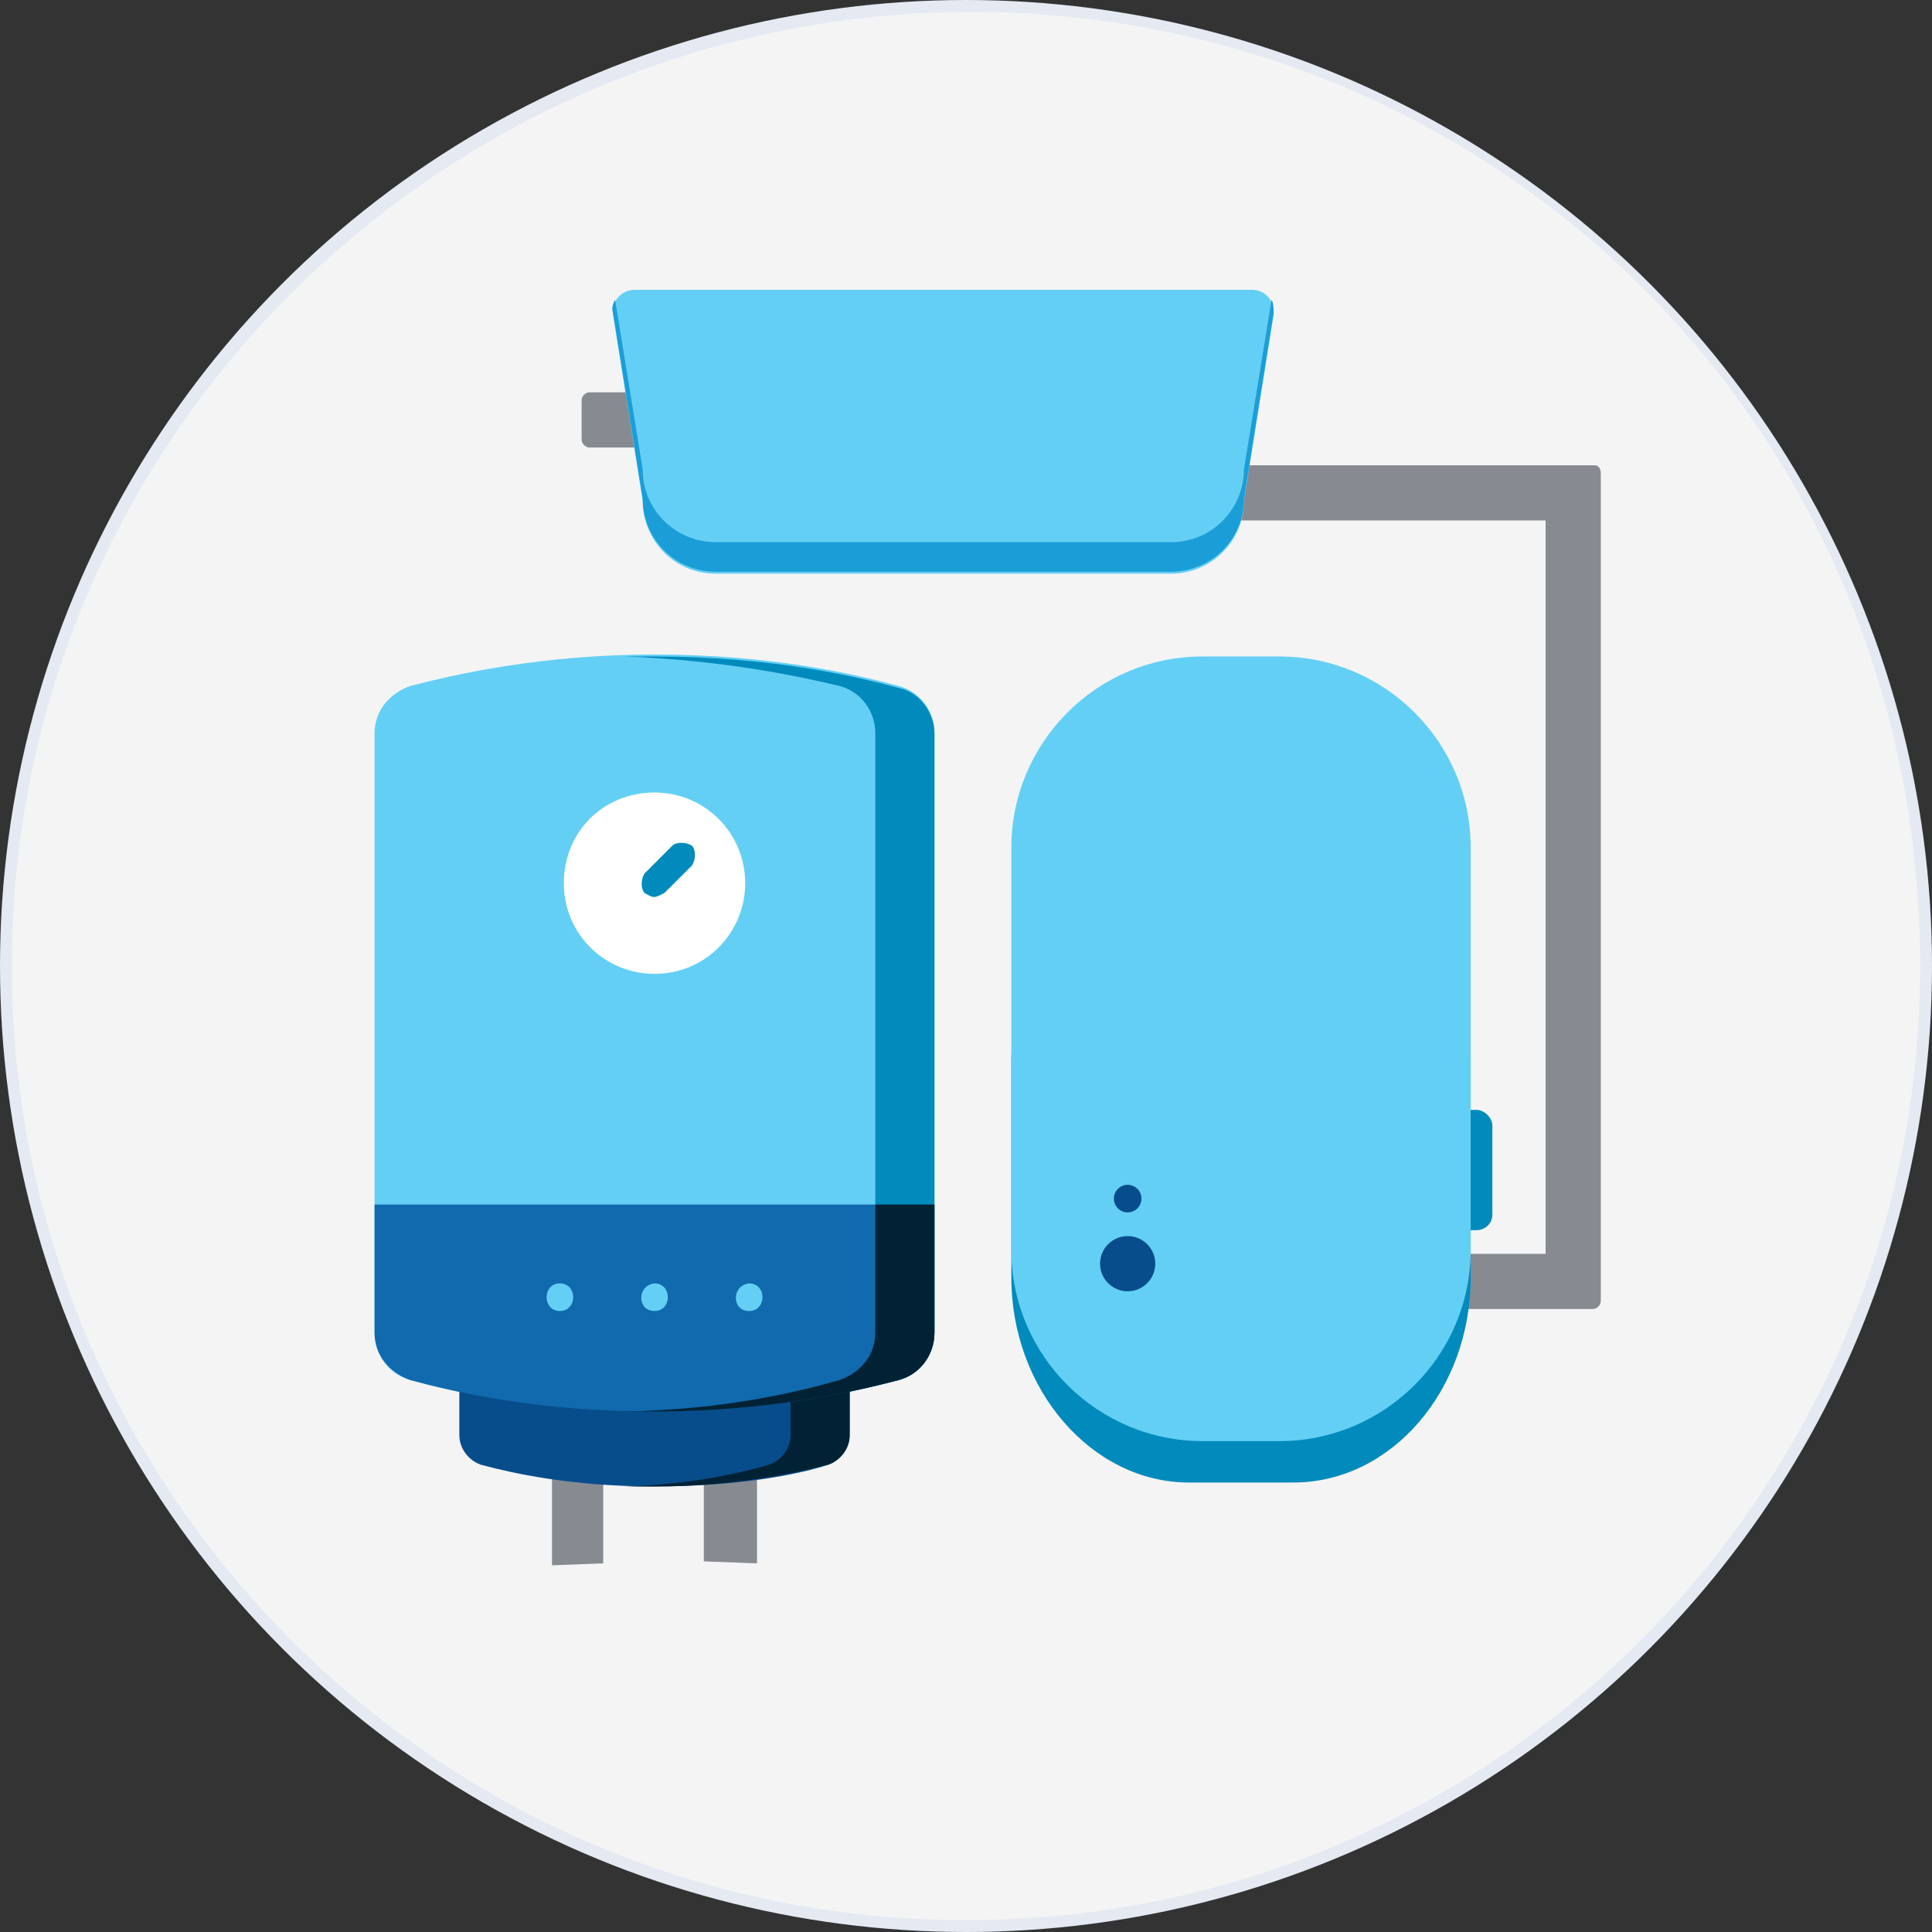
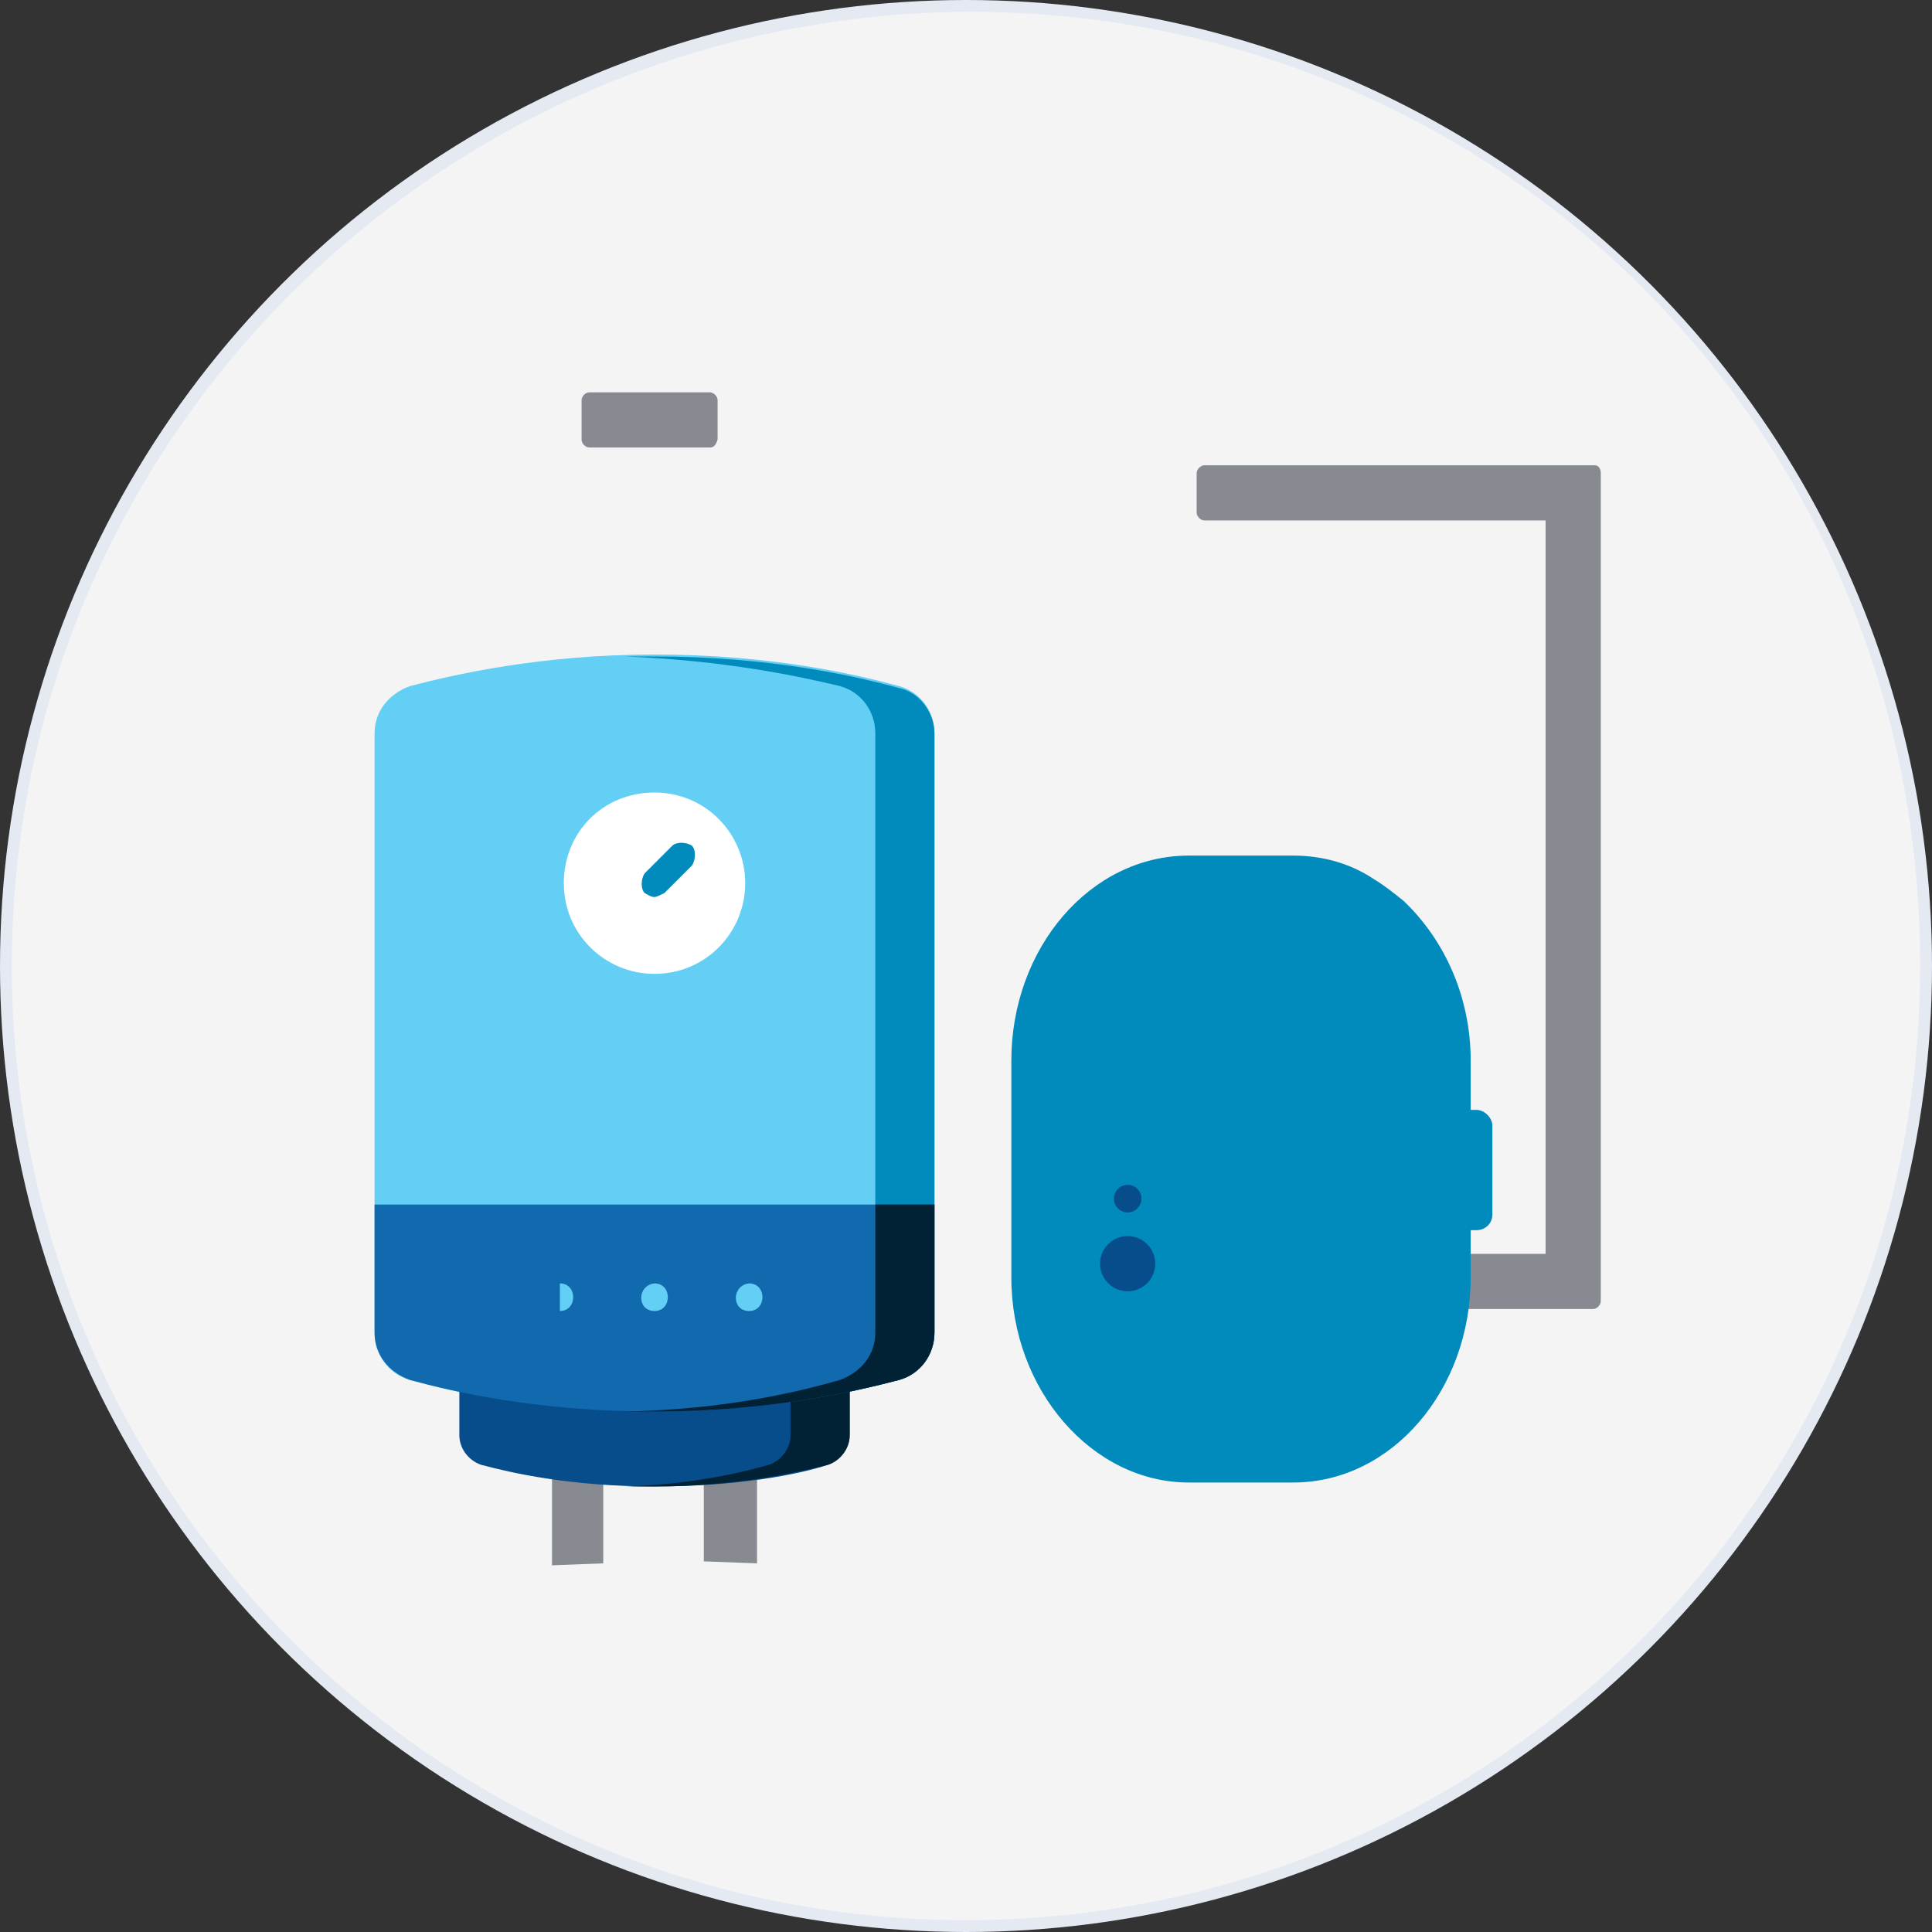
<svg xmlns="http://www.w3.org/2000/svg" version="1.1" id="Layer_1" x="0px" y="0px" viewBox="0 0 98 98" style="enable-background:new 0 0 98 98;" xml:space="preserve">
  <rect x="0" y="0" width="98" height="98" fill="#333333" stroke="none" />
  <style type="text/css">
	.st0{fill:#E4E9F2;}
	.st1{fill:#F4F4F5;}
	.st2{fill:#106AAD;}
	.st3{fill:#878B91;}
	.st4{fill:#64CFF4;}
	.st5{fill:#008BBC;}
	.st6{fill:#084D8B;}
	.st7{fill:#012235;}
	.st8{fill:#FFFFFF;}
	.st9{fill:#1B9ED7;}
</style>
  <g>
    <ellipse class="st0" cx="49" cy="49" rx="49" ry="49" />
    <path class="st1" d="M97.4,49c0,26.7-21.7,48.4-48.4,48.4S0.6,75.7,0.6,49S22.3,0.8,49,0.6C75.7,0.5,97.4,21.6,97.4,49z" />
    <g>
      <circle class="st2" cx="69.3" cy="64.9" r="2" />
      <path class="st3" d="M36,22.7h-6.1c-0.2,0-0.4-0.2-0.4-0.4v-2c0-0.2,0.2-0.4,0.4-0.4H36c0.2,0,0.4,0.2,0.4,0.4v2    C36.3,22.6,36.2,22.7,36,22.7z" />
      <path class="st3" d="M80.9,23.6h-3H64.1h-3c-0.2,0-0.4,0.2-0.4,0.4v2c0,0.2,0.2,0.4,0.4,0.4h3h13.7h0.6V31v28.3v4.3h-1.6h-3.8h-4    c-0.2,0-0.4,0.2-0.4,0.4v2c0,0.2,0.2,0.4,0.4,0.4h4h3.8h4c0.2,0,0.4-0.2,0.4-0.4v-0.1v-1.9v-4.7V31v-5v-1.6V24    C81.2,23.8,81.1,23.6,80.9,23.6z" />
      <g>
        <g>
          <path class="st3" d="M30.6,79.3v-4.6L28,74.1v5.3L30.6,79.3L30.6,79.3z" />
          <path class="st3" d="M38.4,79.3V74l-2.7,0.6v4.6L38.4,79.3L38.4,79.3z" />
          <path class="st4" d="M19,37.2c0-1.1,0.7-2,1.8-2.4c2.3-0.6,6.7-1.6,12.4-1.6c5.9,0,10.2,1,12.4,1.6c1.1,0.3,1.8,1.3,1.8,2.4      v30.4c0,1.1-0.7,2-1.8,2.4c-2.3,0.6-6.7,1.6-12.4,1.6c-5.9,0-10.2-1-12.4-1.6c-1.1-0.3-1.8-1.3-1.8-2.4V37.2z" />
          <path class="st5" d="M45.6,34.9c-2.2-0.6-6.5-1.6-12.4-1.6c-0.5,0-1,0-1.5,0c5.1,0.2,8.8,1,10.9,1.5c1.1,0.3,1.8,1.3,1.8,2.4      v30.4c0,1.1-0.7,2-1.8,2.4c-2.1,0.6-5.8,1.5-10.9,1.6c0.5,0,1.1,0,1.5,0c5.8,0,10.1-1,12.4-1.6c1.1-0.3,1.8-1.3,1.8-2.4V37.2      C47.4,36.1,46.6,35.1,45.6,34.9L45.6,34.9z" />
          <path class="st6" d="M43.1,69.6v3.2c0,0.7-0.5,1.3-1.1,1.5c-1.5,0.5-4.6,1.1-8.8,1.1c-4.3,0-7.3-0.7-8.8-1.1      c-0.6-0.2-1.1-0.8-1.1-1.5v-3.2H43.1z" />
          <path class="st7" d="M40.1,69.6v3.2c0,0.7-0.5,1.3-1.1,1.5c-1.4,0.4-3.9,1-7.3,1.1c0.5,0,1,0,1.5,0c4.1,0,7.2-0.7,8.8-1.1      c0.6-0.2,1.1-0.8,1.1-1.5v-3.2H40.1L40.1,69.6z" />
          <path class="st8" d="M37.8,44.8c0,2.5-2,4.6-4.6,4.6c-2.5,0-4.6-2-4.6-4.6s2-4.6,4.6-4.6S37.8,42.3,37.8,44.8L37.8,44.8z" />
          <path class="st5" d="M33.2,45.5c-0.2,0-0.3-0.1-0.5-0.2c-0.2-0.2-0.2-0.7,0-1l1.4-1.4c0.2-0.2,0.7-0.2,1,0c0.2,0.2,0.2,0.7,0,1      l-1.4,1.4C33.5,45.4,33.3,45.5,33.2,45.5L33.2,45.5z" />
          <path class="st2" d="M19,61.1v6.5c0,1.1,0.7,2,1.8,2.4c2.2,0.6,6.5,1.6,12.4,1.6c5.8,0,10.1-1,12.4-1.6c1.1-0.3,1.8-1.3,1.8-2.4      v-6.5H19z" />
          <path class="st7" d="M44.4,61.1v6.5c0,1.1-0.7,2-1.8,2.4c-2.1,0.6-5.8,1.5-10.9,1.6c0.5,0,1.1,0,1.5,0c5.8,0,10.1-1,12.4-1.6      c1.1-0.3,1.8-1.3,1.8-2.4v-6.5H44.4z" />
-           <path class="st4" d="M28.4,66.5c0.9,0,0.9-1.4,0-1.4S27.5,66.5,28.4,66.5L28.4,66.5z" />
+           <path class="st4" d="M28.4,66.5c0.9,0,0.9-1.4,0-1.4L28.4,66.5z" />
          <path class="st4" d="M33.2,66.5c0.9,0,0.9-1.4,0-1.4C32.3,65.2,32.3,66.5,33.2,66.5L33.2,66.5z" />
          <path class="st4" d="M38,66.5c0.9,0,0.9-1.4,0-1.4C37.1,65.2,37.1,66.5,38,66.5L38,66.5z" />
        </g>
        <g>
          <path class="st5" d="M74.6,53.8v11c0,5.7-4,10.4-9,10.4h-5.3c-4.9,0-9-4.7-9-10.4v-11c0-5.7,4-10.4,9-10.4h5.3      c1.5,0,2.9,0.4,4.1,1.2c0.5,0.3,1,0.7,1.5,1.1C73.3,47.7,74.6,50.6,74.6,53.8z" />
          <path class="st5" d="M74.9,62.4h-4.5c-0.4,0-0.8-0.4-0.8-0.8v-4.5c0-0.4,0.4-0.8,0.8-0.8h4.5c0.4,0,0.8,0.4,0.8,0.8v4.5      C75.7,62.1,75.3,62.4,74.9,62.4z" />
-           <path class="st4" d="M64.9,73.1h-3.9c-5.3,0-9.7-4.3-9.7-9.7V43c0-5.3,4.3-9.7,9.7-9.7h3.9c5.3,0,9.7,4.3,9.7,9.7v20.4      C74.6,68.8,70.2,73.1,64.9,73.1z" />
          <g>
            <circle class="st6" cx="57.2" cy="64.1" r="1.4" />
            <circle class="st6" cx="57.2" cy="60.8" r="0.7" />
          </g>
        </g>
      </g>
-       <path class="st4" d="M63.5,14.7h-5.7h-9.1H47h-4H32.2c-0.7,0-1.2,0.6-1.1,1.3l1.5,9.4c0,2,1.6,3.7,3.7,3.7H43h4h1.7h5h5.7    c2,0,3.7-1.6,3.7-3.7l1.5-9.4C64.7,15.3,64.2,14.7,63.5,14.7z" />
-       <path class="st9" d="M63.1,23.8c0,2-1.6,3.7-3.7,3.7h-5.7h-5H47h-4h-6.7c-2,0-3.7-1.6-3.7-3.7l-1.4-8.6c-0.1,0.2-0.2,0.4-0.1,0.7    l1.5,9.4c0,2,1.6,3.7,3.7,3.7H43h4h1.7h5h5.7c2,0,3.7-1.6,3.7-3.7l1.5-9.4c0-0.3,0-0.5-0.1-0.7L63.1,23.8z" />
    </g>
  </g>
</svg>